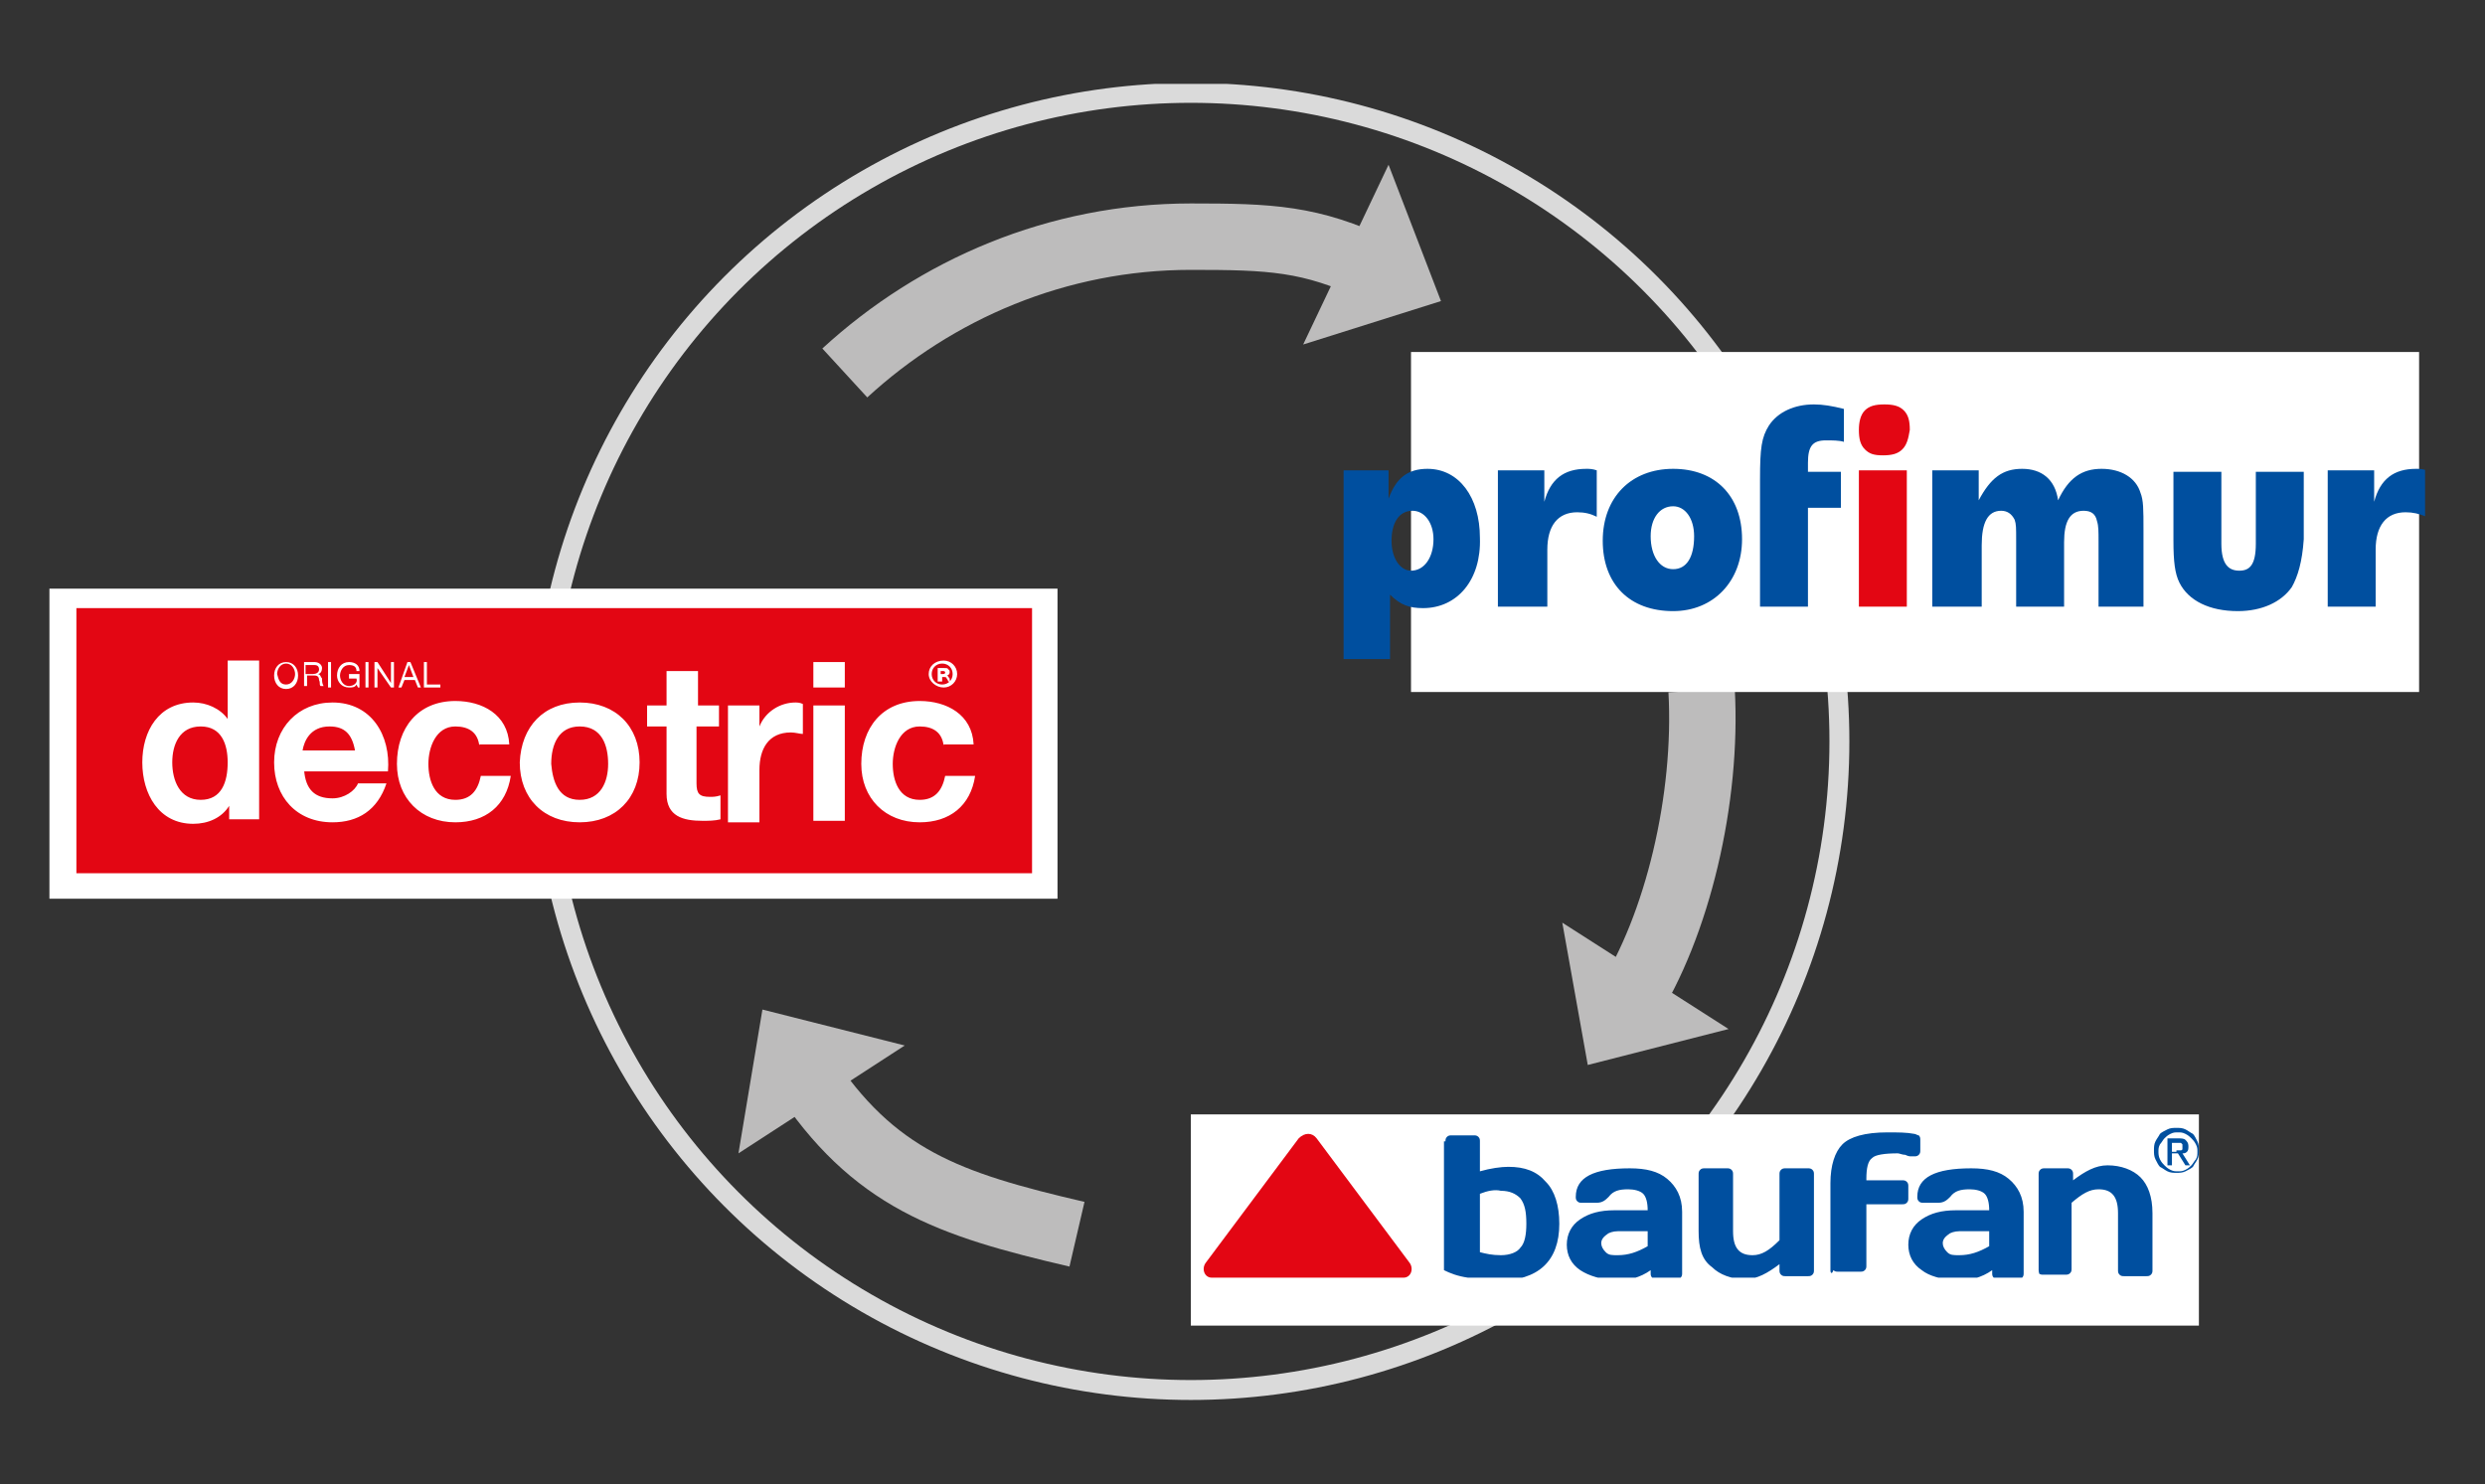
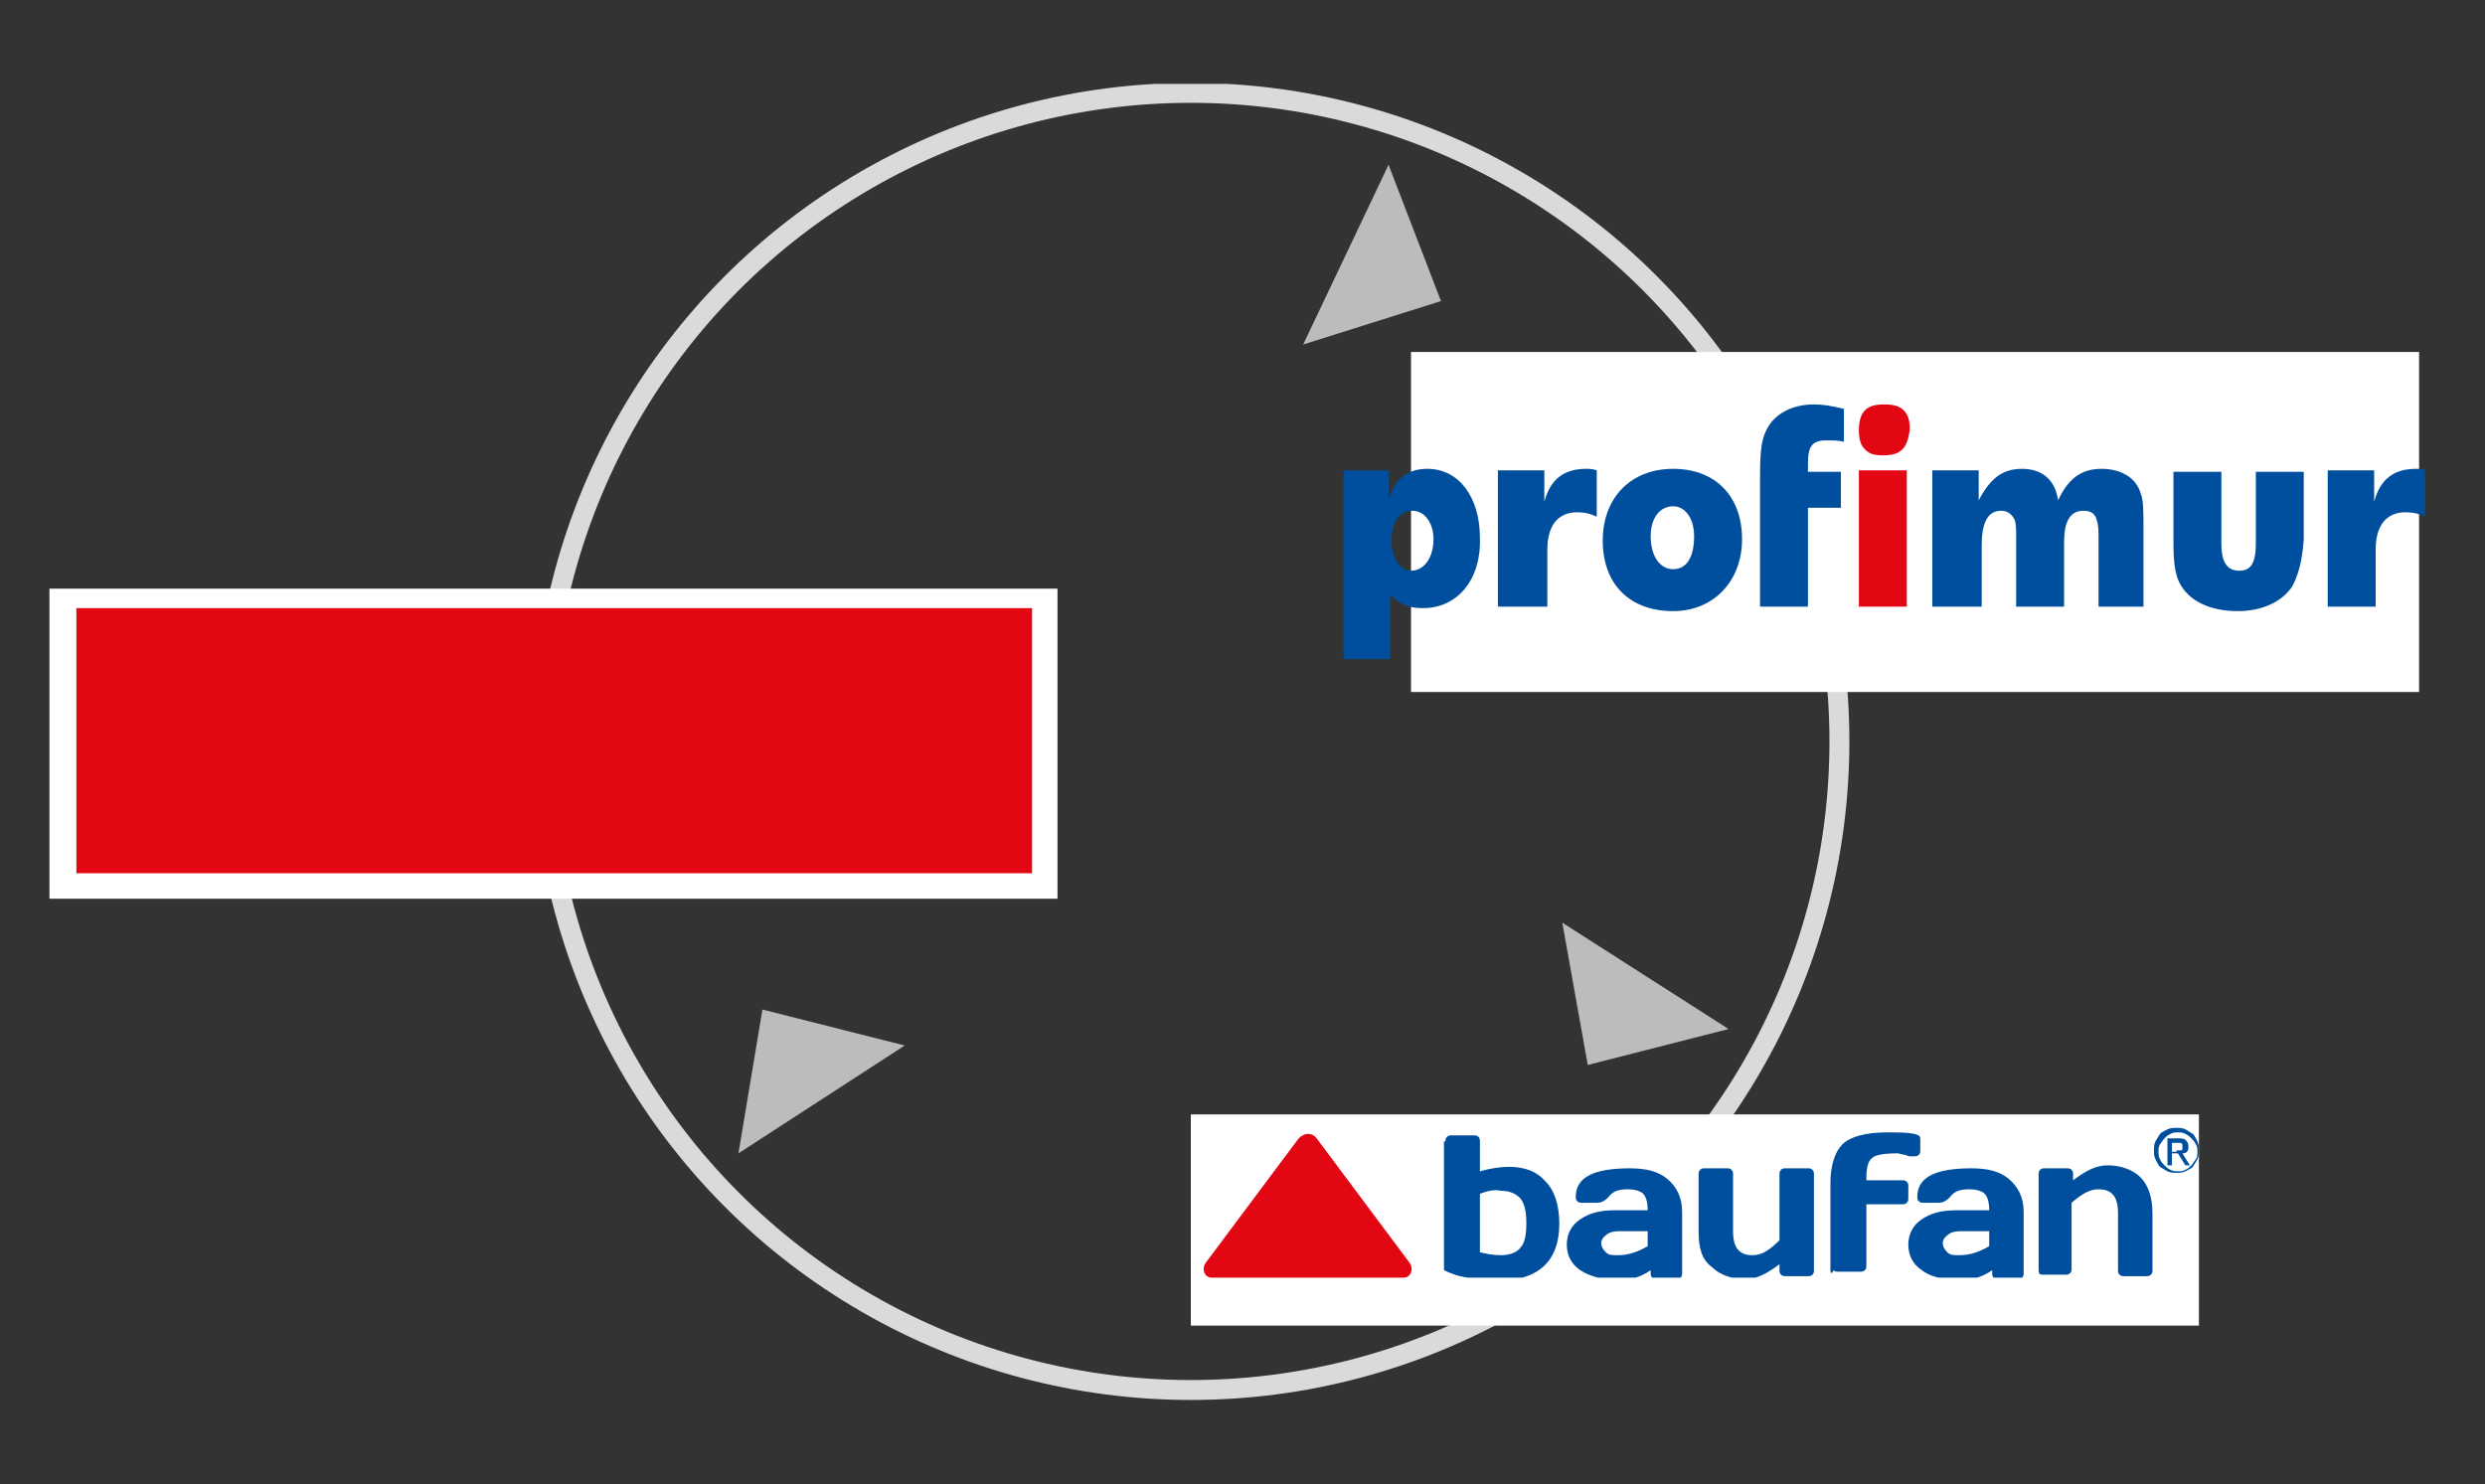
<svg xmlns="http://www.w3.org/2000/svg" xmlns:xlink="http://www.w3.org/1999/xlink" xml:space="preserve" id="Ebene_1" x="0" y="0" style="enable-background:new 0 0 165.9 99.1" version="1.1" viewBox="0 0 165.9 99.1">
  <rect x="0" y="0" width="165.9" height="99.1" fill="#333333" stroke="none" />
  <style>.st3{fill:#fff}</style>
  <defs>
-     <path id="SVGID_1_" d="M3.3 5.6h160.4v90.2H3.3z" />
+     <path id="SVGID_1_" d="M3.3 5.6h160.4v90.2H3.3" />
  </defs>
  <clipPath id="SVGID_00000085250449919778361120000015425327044854691239_">
    <use xlink:href="#SVGID_1_" style="overflow:visible" />
  </clipPath>
  <circle cx="79.5" cy="49.5" r="43.3" style="clip-path:url(#SVGID_00000085250449919778361120000015425327044854691239_);fill:none;stroke:#dadada;stroke-width:1.33" />
-   <path d="M91.9 18c-4.4-2.1-7.1-2.2-12.4-2.2-8.9 0-17 3.5-23.1 9.1" style="clip-path:url(#SVGID_00000085250449919778361120000015425327044854691239_);fill:none;stroke:#bdbcbc;stroke-width:4.434" />
  <path d="M96.2 20.1 92.7 11 87 23z" style="clip-path:url(#SVGID_00000085250449919778361120000015425327044854691239_);fill:#bdbcbc" />
-   <path d="M53.6 71.5c4.7 7.2 9.7 8.9 18.3 10.9" style="clip-path:url(#SVGID_00000085250449919778361120000015425327044854691239_);fill:none;stroke:#bdbcbc;stroke-width:4.434" />
  <path d="M50.9 67.4 49.3 77l11.1-7.2z" style="clip-path:url(#SVGID_00000085250449919778361120000015425327044854691239_);fill:#bdbcbc" />
-   <path d="M108.6 67.1c3.4-5.3 5.4-13.8 5-21" style="clip-path:url(#SVGID_00000085250449919778361120000015425327044854691239_);fill:none;stroke:#bdbcbc;stroke-width:4.434" />
  <path d="m106 71.1 9.4-2.4-11.1-7.1z" style="clip-path:url(#SVGID_00000085250449919778361120000015425327044854691239_);fill:#bdbcbc" />
  <path d="M3.3 39.3h67.3V60H3.3zM94.2 23.5h67.3v22.7H94.2zM79.5 74.4h67.3v14.1H79.5z" class="st3" />
  <path d="M5.1 40.6h63.8v17.7H5.1z" style="fill:#e30613" />
  <defs>
    <path id="SVGID_00000124846902748671304680000017981227115780267418_" d="M5.1 40.6h63.8v17.7H5.1z" />
  </defs>
  <clipPath id="SVGID_00000003082194877035974250000012458848182612788158_">
    <use xlink:href="#SVGID_00000124846902748671304680000017981227115780267418_" style="overflow:visible" />
  </clipPath>
  <g style="clip-path:url(#SVGID_00000003082194877035974250000012458848182612788158_)">
-     <path d="M15.3 53.8c-.5.8-1.4 1.2-2.4 1.2-2.3 0-3.4-2-3.4-4.1 0-2.1 1.1-4 3.4-4 .9 0 1.8.4 2.3 1.1v-3.9h2.1v10.6h-2v-.9zm-1.9-5.3c-1.4 0-1.9 1.2-1.9 2.4s.5 2.5 1.9 2.5 1.8-1.2 1.8-2.5c0-1.2-.4-2.4-1.8-2.4zM20.3 51.4c.1 1.3.7 1.9 1.9 1.9.8 0 1.5-.5 1.7-1h1.9c-.6 1.8-1.9 2.6-3.6 2.6-2.4 0-3.9-1.7-3.9-4s1.6-4 3.9-4c2.6 0 3.9 2.2 3.7 4.6h-5.6zm3.4-1.3c-.2-1.1-.7-1.6-1.7-1.6-1.3 0-1.7 1-1.8 1.6h3.5zM32 49.8c-.1-.9-.7-1.3-1.6-1.3-1.3 0-1.8 1.4-1.8 2.5s.4 2.4 1.8 2.4c1 0 1.5-.6 1.7-1.6h2c-.3 2-1.7 3.1-3.7 3.1-2.3 0-3.9-1.6-3.9-3.9 0-2.4 1.4-4.2 3.9-4.2 1.8 0 3.5.9 3.6 2.9h-2zM38.7 46.9c2.4 0 4 1.6 4 4s-1.6 4-4 4-4-1.6-4-4c.1-2.4 1.6-4 4-4zm0 6.5c1.4 0 1.9-1.2 1.9-2.4s-.4-2.5-1.9-2.5c-1.4 0-1.9 1.2-1.9 2.5.1 1.2.5 2.4 1.9 2.4zM46.5 47.1H48v1.4h-1.5v3.8c0 .7.2.9.9.9.2 0 .4 0 .7-.1v1.6c-.4.1-.8.1-1.2.1-1.3 0-2.4-.3-2.4-1.8v-4.5h-1.3v-1.4h1.3v-2.3h2.1v2.3zM48.7 47.1h2v1.4c.4-1 1.4-1.6 2.4-1.6.1 0 .3 0 .5.1v2c-.2 0-.5-.1-.8-.1-1.5 0-2.1 1.1-2.1 2.5v3.5h-2.1v-7.8zM56.4 45.9h-2.1v-1.7h2.1v1.7zm-2.1 1.2h2.1v7.7h-2.1v-7.7zM63 49.8c-.1-.9-.7-1.3-1.6-1.3-1.3 0-1.8 1.4-1.8 2.5s.4 2.4 1.8 2.4c1 0 1.5-.6 1.7-1.6h2c-.3 2-1.7 3.1-3.7 3.1-2.3 0-3.9-1.6-3.9-3.9 0-2.4 1.4-4.2 3.9-4.2 1.8 0 3.5.9 3.6 2.9h-2z" class="st3" />
-   </g>
-   <path d="M19.1 44.2c.5 0 .8.4.8.9s-.3.9-.8.9-.8-.4-.8-.9.3-.9.8-.9zm0 1.5c.4 0 .6-.4.6-.7 0-.3-.2-.7-.6-.7-.4 0-.6.4-.6.7.1.4.2.7.6.7zM20.3 44.2h.7c.3 0 .5.2.5.4s-.1.4-.3.4c.2 0 .2.2.3.3 0 .2 0 .3.1.5h-.2c-.1-.1 0-.2-.1-.4 0-.2-.1-.3-.3-.3h-.5v.7h-.2v-1.6zm.6.8c.2 0 .4-.1.4-.3 0-.2-.1-.3-.3-.3h-.6v.6h.5zM21.9 44.2h.2v1.7h-.2v-1.7zM23.8 45.7c-.1.2-.3.2-.5.2-.5 0-.8-.4-.8-.8 0-.5.3-.9.8-.9.4 0 .7.2.7.6h-.2c0-.3-.2-.4-.5-.4-.4 0-.6.4-.6.7 0 .3.2.7.6.7.3 0 .6-.2.5-.5h-.5V45h.7v.9h-.1l-.1-.2zM24.4 44.2h.2v1.7h-.2v-1.7zM25 44.2h.2l.9 1.4v-1.4h.2v1.7h-.2l-.9-1.3v1.3H25v-1.7zM27.2 44.2h.2l.7 1.7h-.2l-.2-.5H27l-.2.5h-.2l.6-1.7zm-.2 1h.6l-.3-.8-.3.8zM28.3 44.2h.2v1.5h.9v.2h-1.1v-1.7zM63.9 45c0 .5-.4.9-.9.9s-1-.4-1-.9.4-.9 1-.9c.5 0 .9.4.9.9zm-1.7 0c0 .4.3.7.7.7.4 0 .7-.3.7-.7 0-.4-.3-.7-.7-.7-.4 0-.7.3-.7.7zm.6.5h-.2v-.9h.4c.2 0 .3 0 .3.1.1 0 .1.1.1.2s-.1.2-.2.2c.1 0 .1.1.2.2 0 .1 0 .2.1.2h-.2s0-.1-.1-.2c0-.1-.1-.1-.2-.1h-.1v.3zm0-.5h.1c.1 0 .2 0 .2-.1s-.1-.1-.2-.1h-.1v.2z" class="st3" />
+     </g>
  <defs>
    <path id="SVGID_00000175286347503552519810000017224651722131685779_" d="M89.7 27h72.2v17H89.7z" />
  </defs>
  <clipPath id="SVGID_00000085939638514068667500000018420649481609401789_">
    <use xlink:href="#SVGID_00000175286347503552519810000017224651722131685779_" style="overflow:visible" />
  </clipPath>
  <path d="M95 40.6c-.9 0-1.5-.2-2.2-.9V44h-3.2V31.4h3.1v1.9c.5-1.4 1.3-2 2.6-2 2.1 0 3.5 1.9 3.5 4.6.1 2.8-1.5 4.7-3.8 4.7m-.7-6.5c-.9 0-1.4.8-1.4 2s.6 2 1.3 2c.9 0 1.5-.9 1.5-2.1 0-1.1-.6-1.9-1.4-1.9M105.3 34.2c-1.3 0-2 .9-2 2.5v3.8H100v-9.1h3.1v2.1c.4-1.5 1.3-2.2 2.8-2.2.2 0 .4 0 .7.1v3.1c-.4-.2-.8-.3-1.3-.3M111.7 40.8c-2.9 0-4.7-1.8-4.7-4.7 0-2.9 1.9-4.8 4.7-4.8 2.8 0 4.6 1.8 4.6 4.7 0 2.8-1.9 4.8-4.6 4.8m0-7c-.9 0-1.5.8-1.5 2 0 1.3.6 2.2 1.5 2.2s1.4-.8 1.4-2.2c0-1.2-.6-2-1.4-2M121.9 29.4c-.9 0-1.2.4-1.2 1.5v.6h2.2v2.4h-2.2v6.6h-3.2V32c0-2.1.1-2.8.6-3.6.6-.9 1.7-1.4 3-1.4.6 0 1.2.1 2 .3v2.2c-.3-.1-.8-.1-1.2-.1" style="clip-path:url(#SVGID_00000085939638514068667500000018420649481609401789_);fill:#004f9f" />
  <path d="M127 30c-.3.3-.7.4-1.3.4-.6 0-.9-.1-1.2-.4-.3-.3-.4-.7-.4-1.3 0-.5.1-1 .4-1.3.3-.3.7-.4 1.3-.4.6 0 1 .1 1.3.4.3.3.4.7.4 1.3-.1.6-.2 1-.5 1.3m-2.9 1.4h3.2v9.1h-3.2v-9.1z" style="clip-path:url(#SVGID_00000085939638514068667500000018420649481609401789_);fill:#e30613" />
  <path d="M140.1 40.5v-4.4c0-.6 0-1-.1-1.3-.1-.5-.4-.7-.9-.7-.9 0-1.3.7-1.3 2.1v4.3h-3.2v-4.4c0-.9 0-1.1-.1-1.4-.2-.4-.5-.6-.9-.6-.9 0-1.3.8-1.3 2.3v4.1H129v-9.1h3.1v2c.8-1.5 1.6-2.1 2.9-2.1s2.2.7 2.4 2.1c.7-1.5 1.6-2.1 2.9-2.1 1.3 0 2.3.6 2.6 1.6.2.5.2 1.1.2 2.5v5.1h-3zM153 39.2c-.7 1-2 1.6-3.6 1.6-1.9 0-3.3-.7-3.9-1.9-.3-.6-.4-1.4-.4-2.8v-4.6h3.2v4.8c0 1.4.5 1.8 1.2 1.8s1.1-.4 1.1-1.8v-4.8h3.2V36c-.1 1.5-.4 2.5-.8 3.2M160.6 34.2c-1.3 0-2 .9-2 2.5v3.8h-3.2v-9.1h3.1v2.1c.4-1.5 1.3-2.2 2.8-2.2.2 0 .4 0 .7.1v3.1c-.5-.2-.9-.3-1.4-.3" style="clip-path:url(#SVGID_00000085939638514068667500000018420649481609401789_);fill:#004f9f" />
  <defs>
    <path id="SVGID_00000060729760207343012590000015942428105411647634_" d="M80.2 75.3h66.6v10H80.2z" />
  </defs>
  <clipPath id="SVGID_00000152265598889966552710000011993201686604780197_">
    <use xlink:href="#SVGID_00000060729760207343012590000015942428105411647634_" style="overflow:visible" />
  </clipPath>
  <path d="M96.5 76.2c0-.1 0-.2.1-.3.1-.1.2-.1.3-.1h1.5c.1 0 .2 0 .3.1.1.1.1.2.1.3v2c.7-.2 1.4-.3 1.9-.3 1.1 0 1.9.3 2.5 1 .6.6.9 1.6.9 2.8 0 2.5-1.4 3.8-4.1 3.8-.6 0-1.3-.1-2-.2s-1.2-.3-1.6-.5v-8.6zm2.3 3.5v3.9c.4.1.8.2 1.4.2.6 0 1.1-.2 1.3-.5.3-.3.4-.9.4-1.6 0-.8-.1-1.3-.4-1.7-.3-.3-.7-.5-1.3-.5-.4-.1-.9 0-1.4.2M105.5 84.8c-.6-.4-.9-1-.9-1.7s.3-1.3.9-1.7c.6-.4 1.3-.6 2.3-.6h2.2c0-.5-.1-.9-.3-1.1-.2-.2-.6-.3-1-.3-.6 0-1 .1-1.3.5-.2.2-.4.4-.8.4h-1c-.1 0-.2 0-.3-.1-.1-.1-.1-.2-.1-.3 0-1.3 1.2-1.9 3.6-1.9 1.1 0 1.9.2 2.5.7.6.5 1 1.2 1 2.2V85c0 .1 0 .2-.1.3-.1.1-.2.1-.3.1h-1.3c-.1 0-.2 0-.3-.1-.1-.1-.1-.2-.1-.3v-.2c-.7.5-1.5.7-2.4.7-.9-.1-1.7-.3-2.3-.7m1.4-1.8c0 .2.1.4.3.6.2.2.4.2.8.2.7 0 1.3-.2 2-.6v-1h-2c-.3 0-.6.1-.7.2-.3.2-.4.4-.4.6M113.4 82.2v-3.8c0-.1 0-.2.1-.3.1-.1.2-.1.3-.1h1.5c.1 0 .2 0 .3.1.1.1.1.2.1.3v3.8c0 1.1.4 1.6 1.3 1.6.6 0 1.1-.3 1.8-1v-4.4c0-.1 0-.2.1-.3.1-.1.2-.1.3-.1h1.5c.1 0 .2 0 .3.1.1.1.1.2.1.3v6.4c0 .1 0 .2-.1.3-.1.1-.2.1-.3.1h-1.5c-.1 0-.2 0-.3-.1-.1-.1-.1-.2-.1-.3v-.4c-.8.6-1.5 1-2.3 1-.9 0-1.7-.3-2.2-.8-.7-.5-.9-1.3-.9-2.4M122.2 84.8V79c0-1.2.3-2.1.8-2.6s1.5-.8 3-.8c.7 0 1.3 0 1.8.1.1 0 .2.1.3.1.1.1.1.2.1.3v.7c0 .1 0 .2-.1.3-.1.1-.2.1-.3.1h-.2c-.1 0-.2 0-.4-.1-.2 0-.4-.1-.5-.1-.9 0-1.5.1-1.7.3-.3.2-.4.7-.4 1.4v.1h2.4c.1 0 .2 0 .3.1.1.1.1.2.1.3v.8c0 .1 0 .2-.1.3-.1.1-.2.1-.3.1h-2.4v4.1c0 .1 0 .2-.1.3-.1.1-.2.1-.3.1h-1.5c-.1 0-.2 0-.3-.1-.1.3-.2.2-.2 0M128.3 84.8c-.6-.4-.9-1-.9-1.7s.3-1.3.9-1.7c.6-.4 1.3-.6 2.3-.6h2.2c0-.5-.1-.9-.3-1.1-.2-.2-.6-.3-1-.3-.6 0-1 .1-1.3.5-.2.2-.4.4-.8.4h-1c-.1 0-.2 0-.3-.1-.1-.1-.1-.2-.1-.3 0-1.3 1.2-1.9 3.6-1.9 1.1 0 1.9.2 2.5.7.6.5 1 1.2 1 2.2V85c0 .1 0 .2-.1.3-.1.1-.2.1-.3.1h-1.3c-.1 0-.2 0-.3-.1-.1-.1-.1-.2-.1-.3v-.2c-.7.5-1.5.7-2.4.7-1-.1-1.8-.3-2.3-.7m1.4-1.8c0 .2.1.4.3.6.2.2.4.2.8.2.7 0 1.3-.2 2-.6v-1h-2c-.3 0-.6.1-.7.2-.3.2-.4.4-.4.6M136.1 84.8v-6.4c0-.1 0-.2.1-.3.1-.1.2-.1.3-.1h1.5c.1 0 .2 0 .3.1.1.1.1.2.1.3v.4c.8-.6 1.5-1 2.3-1 .9 0 1.7.3 2.2.8.5.5.8 1.3.8 2.4v3.8c0 .1 0 .2-.1.3-.1.1-.2.1-.3.1h-1.5c-.1 0-.2 0-.3-.1-.1-.1-.1-.2-.1-.3V81c0-1.1-.4-1.6-1.3-1.6-.6 0-1.1.3-1.8.9v4.4c0 .1 0 .2-.1.3-.1.1-.2.1-.3.1h-1.5c-.1 0-.2 0-.3-.1.1.1 0 0 0-.2M143.9 76.2c.1-.2.2-.3.3-.5.1-.1.3-.2.5-.3.2-.1.4-.1.6-.1.2 0 .4 0 .6.1.2.1.3.2.5.3.1.1.2.3.3.5.1.2.1.4.1.6 0 .2 0 .4-.1.6-.1.2-.2.3-.3.5-.1.1-.3.2-.5.3-.2.1-.4.1-.6.1-.2 0-.4 0-.6-.1-.2-.1-.3-.2-.5-.3-.1-.1-.2-.3-.3-.5-.1-.2-.1-.4-.1-.6 0-.2 0-.4.1-.6m.3 1.2c.1.2.2.3.3.4.1.1.2.2.4.3.2.1.3.1.5.1s.3 0 .5-.1.3-.2.4-.3c.1-.1.2-.3.3-.4.1-.2.1-.3.1-.5s0-.3-.1-.5-.2-.3-.3-.4c-.1-.1-.2-.2-.4-.3-.2-.1-.3-.1-.5-.1s-.3 0-.5.1-.3.2-.4.3c-.1.1-.2.3-.3.4-.1.2-.1.3-.1.5 0 .1 0 .3.1.5m1.2-1.4c.2 0 .4 0 .5.1s.2.2.2.4 0 .3-.1.4c-.1.1-.2.1-.3.1l.5.8h-.3l-.5-.8h-.4v.8h-.3V76h.7zm-.1.8H145.6s.1 0 .1-.1V76.4l-.1-.1H145v.6h.3z" style="clip-path:url(#SVGID_00000152265598889966552710000011993201686604780197_);fill:#004f9f" />
  <path d="M87.9 76c-.3-.4-.8-.4-1.2 0l-6.2 8.3c-.3.4-.1 1 .4 1h12.8c.5 0 .7-.6.4-1L87.9 76z" style="clip-path:url(#SVGID_00000152265598889966552710000011993201686604780197_);fill:#e30613" />
</svg>